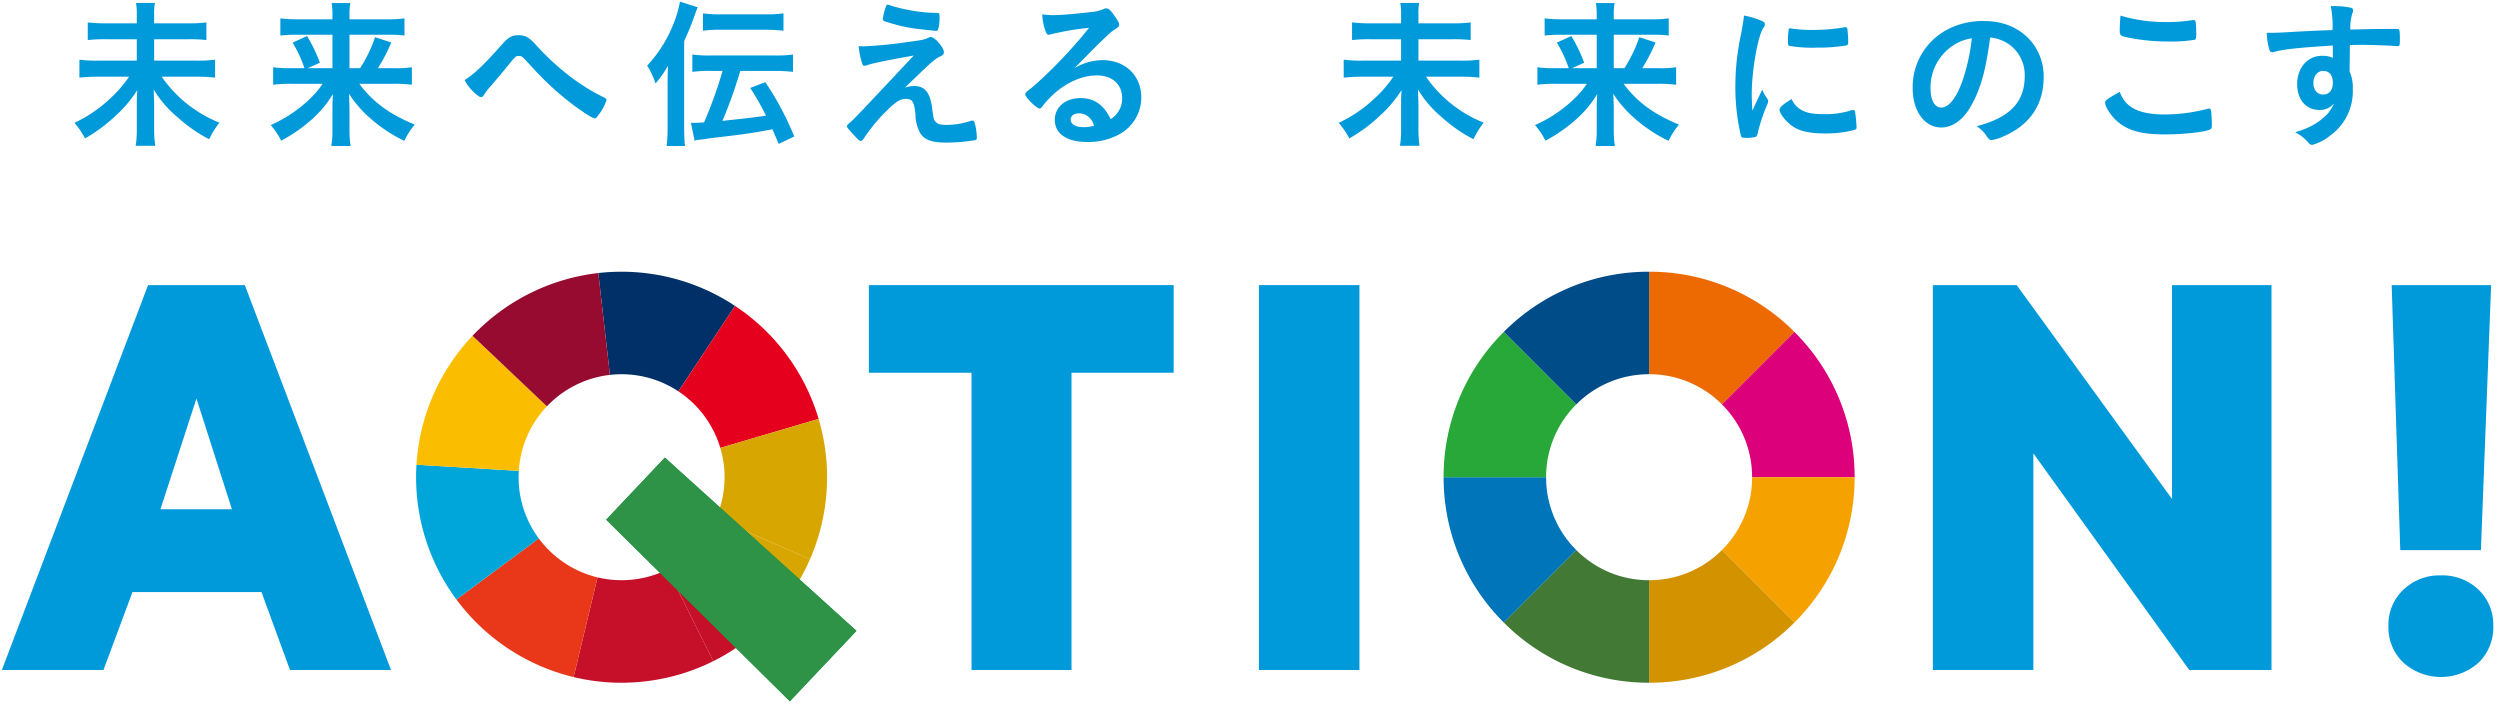
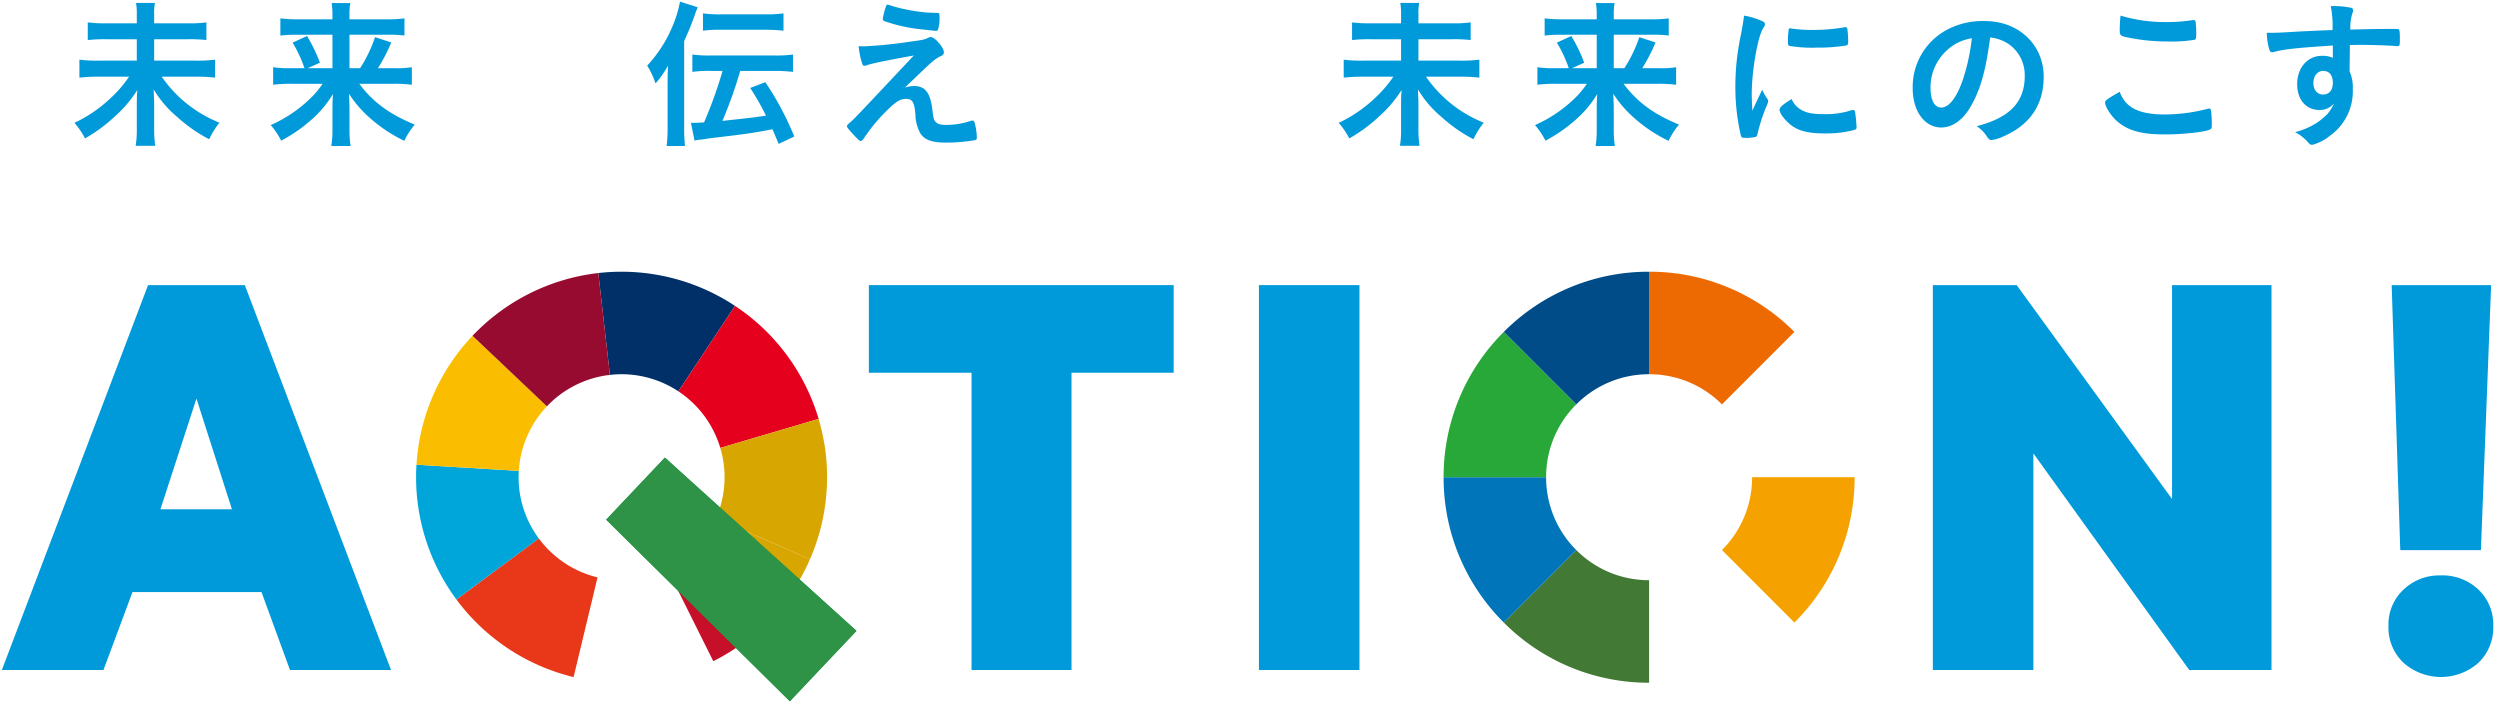
<svg xmlns="http://www.w3.org/2000/svg" width="582" height="164" viewBox="0 0 582 164">
  <path d="M34.471,66.377H56.995L91.033,155.976H67.507l-6.633-18.145H30.842l-6.757,18.145H.434ZM53.992,118.56l-8.259-25.779L37.348,118.56Z" fill="#0099d9" />
  <path d="M226.175,86.774H202.273V66.377h70.953V86.774H249.45v69.201H226.175Z" fill="#0099d9" />
  <path d="M293.08,66.377h23.4v89.599h-23.4Z" fill="#0099d9" />
  <path d="M528.804,66.377v89.599H509.657l-36.29-50.43v50.43h-23.4V66.377h19.521l36.165,49.805V66.377Z" fill="#0099d9" />
  <path d="M568.169,133.951a12.201,12.201,0,0,1,8.822,3.316,11.227,11.227,0,0,1,3.442,8.447,11.373,11.373,0,0,1-3.442,8.572,13.144,13.144,0,0,1-17.457,0,11.266,11.266,0,0,1-3.504-8.572,11.123,11.123,0,0,1,3.504-8.447A12.088,12.088,0,0,1,568.169,133.951ZM556.782,66.377h23.151l-2.378,61.693h-18.771Z" fill="#0099d9" />
  <path d="M400.867,94.143a23.819,23.819,0,0,0-16.954-7.022V63.254a47.532,47.532,0,0,1,33.83,14.013Z" fill="#ed6a02" />
-   <path d="M431.756,111.096H407.889a23.819,23.819,0,0,0-7.022-16.953l16.876-16.876A47.528,47.528,0,0,1,431.756,111.096Z" fill="#dc007a" />
  <path d="M417.743,144.926,400.867,128.05a23.818,23.818,0,0,0,7.022-16.953h23.867A47.528,47.528,0,0,1,417.743,144.926Z" fill="#f5a200" />
-   <path d="M383.912,158.939V135.072a23.819,23.819,0,0,0,16.954-7.022l16.876,16.876A47.532,47.532,0,0,1,383.912,158.939Z" fill="#d39200" />
  <path d="M383.912,158.939a47.531,47.531,0,0,1-33.828-14.013L366.96,128.05a23.818,23.818,0,0,0,16.953,7.022Z" fill="#427935" />
  <path d="M350.086,144.927a47.523,47.523,0,0,1-14.015-33.83h23.867a23.817,23.817,0,0,0,7.02,16.952Z" fill="#0075ba" />
  <path d="M359.938,111.096H336.071a47.523,47.523,0,0,1,14.015-33.83l16.872,16.878A23.818,23.818,0,0,0,359.938,111.096Z" fill="#28a838" />
  <path d="M366.96,94.143l-16.876-16.876a47.531,47.531,0,0,1,33.828-14.013V87.121A23.818,23.818,0,0,0,366.96,94.143Z" fill="#004c88" />
  <path d="M157.929,91.104A23.975,23.975,0,0,0,141.99,87.274l-2.703-23.712A47.882,47.882,0,0,1,171.112,71.21Z" fill="#003067" />
  <path d="M167.684,104.276A23.976,23.976,0,0,0,157.93,91.105L171.111,71.209a47.882,47.882,0,0,1,19.464,26.314Z" fill="#e5001e" />
  <path d="M188.57,130.182l-21.878-9.537a23.942,23.942,0,0,0,1.835-12.264,24.301,24.301,0,0,0-.843-4.105l22.891-6.754a48.352,48.352,0,0,1,1.664,8.155A47.849,47.849,0,0,1,188.57,130.182Z" fill="#d7a600" />
  <path d="M179.446,143.982,162.099,127.589a24.107,24.107,0,0,0,4.593-6.945l21.877,9.539A47.904,47.904,0,0,1,179.446,143.982Z" fill="#d7a600" />
-   <path d="M144.655,158.942a47.562,47.562,0,0,1-11.122-1.318l5.571-23.206a24.114,24.114,0,0,0,16.3-1.858l10.652,21.358a47.703,47.703,0,0,1-15.939,4.712A48.365,48.365,0,0,1,144.655,158.942Z" fill="#c60f28" />
  <path d="M133.532,157.625a47.985,47.985,0,0,1-27.275-18.063l19.17-14.216a24.074,24.074,0,0,0,13.68,9.073Z" fill="#e83819" />
  <path d="M106.255,139.56A47.76,47.76,0,0,1,96.955,108.19l23.824,1.429a23.881,23.881,0,0,0,4.649,15.728Z" fill="#00a6d9" />
  <path d="M120.779,109.62l-23.824-1.431a47.882,47.882,0,0,1,13.046-30.018l17.32,16.421A23.971,23.971,0,0,0,120.779,109.62Z" fill="#fabd00" />
  <path d="M127.321,94.591l-17.32-16.419a47.881,47.881,0,0,1,29.287-14.61L141.99,87.274A23.987,23.987,0,0,0,127.321,94.591Z" fill="#970b31" />
  <path d="M166.054,153.92l-10.648-21.36a23.774,23.774,0,0,0,6.693-4.971l17.346,16.393A47.621,47.621,0,0,1,166.054,153.92Z" fill="#c60f28" />
  <polygon points="154.783 106.53 199.384 146.861 183.877 163.259 141.118 120.981 154.783 106.53" fill="#00973b" />
  <polygon points="154.782 106.529 199.383 146.86 183.875 163.258 141.117 120.98 154.782 106.529" fill="#2e9346" />
  <path d="M43.708,5.433a28.885,28.885,0,0,0,4.34-.225V9.325a31.989,31.989,0,0,0-4.302-.188H35.887v4.977h9.842a31.381,31.381,0,0,0,4.34-.225v4.191a34.526,34.526,0,0,0-4.34-.225H37.646A29.743,29.743,0,0,0,51.08,28.558a21.169,21.169,0,0,0-2.395,3.854A35.443,35.443,0,0,1,41.238,27.211a24.938,24.938,0,0,1-5.463-6.399c.075,2.17.112,2.657.112,3.33v5.912a25.56,25.56,0,0,0,.262,3.892H31.585a22.577,22.577,0,0,0,.262-3.854V24.33c0-1.197,0-1.609.112-3.368a28.439,28.439,0,0,1-5.051,5.987,36.922,36.922,0,0,1-7.11,5.276,18.844,18.844,0,0,0-2.47-3.63,31.672,31.672,0,0,0,8.27-5.613A28.829,28.829,0,0,0,30.05,17.856H22.753a35.795,35.795,0,0,0-4.266.225V13.889a28.398,28.398,0,0,0,4.266.225h9.093V9.137H24.774a34.415,34.415,0,0,0-4.341.188V5.208a31.539,31.539,0,0,0,4.303.225h7.11V3.262A13.227,13.227,0,0,0,31.659.68h4.415a11.902,11.902,0,0,0-.188,2.582V5.433Z" fill="#0099d9" />
  <path d="M67.814,19.502a35.173,35.173,0,0,0-4.229.225V15.648a24.952,24.952,0,0,0,4.191.225h3.106a29.664,29.664,0,0,0-2.769-5.95l3.367-1.534a35.91,35.91,0,0,1,2.994,6.212l-2.844,1.272h5.763V8.089h-8.12a30.971,30.971,0,0,0-4.004.187V4.273a32.366,32.366,0,0,0,4.19.225h7.933V3.487A16.232,16.232,0,0,0,77.207.718h4.34a15.507,15.507,0,0,0-.188,2.807v.973H89.892a28.415,28.415,0,0,0,4.266-.225V8.277a28.265,28.265,0,0,0-4.004-.187H81.359v7.784h2.47A31.894,31.894,0,0,0,87.31,8.651l3.78,1.235a39.982,39.982,0,0,1-3.106,5.987h3.742a21.942,21.942,0,0,0,4.154-.225v4.079a34.137,34.137,0,0,0-4.341-.225H83.642c3.106,4.191,7.036,7.11,12.91,9.505a17.675,17.675,0,0,0-2.433,3.78A34.462,34.462,0,0,1,86,27.361a26.481,26.481,0,0,1-4.753-5.538c.075,1.833.112,2.582.112,3.405v5.088a22.954,22.954,0,0,0,.262,3.668h-4.49a21.596,21.596,0,0,0,.262-3.668V25.265c0-1.16.038-1.908.112-3.368A25.431,25.431,0,0,1,71.556,28.67a34.664,34.664,0,0,1-6.1,4.079,17.042,17.042,0,0,0-2.431-3.63,31.473,31.473,0,0,0,8.793-5.8,21.335,21.335,0,0,0,3.292-3.817Z" fill="#0099d9" />
-   <path d="M116.808,10.409c1.571-1.758,2.357-2.208,3.892-2.208,1.571,0,2.395.449,3.928,2.096a59.321,59.321,0,0,0,7.821,7.297,46.769,46.769,0,0,0,7.782,4.902c.861.411.973.524.973.823a11.37,11.37,0,0,1-1.796,3.33c-.525.749-.674.898-.973.898-.45,0-2.021-.973-4.865-3.031a69.546,69.546,0,0,1-9.655-8.831c-2.431-2.657-2.431-2.657-3.105-2.657-.711,0-.786.038-2.47,2.133-1.197,1.459-2.283,2.769-4.042,4.827a13.066,13.066,0,0,0-1.571,2.021c-.262.449-.448.599-.71.599-.412,0-1.085-.524-2.059-1.497a9.177,9.177,0,0,1-1.797-2.47C110.634,17.033,112.691,15.05,116.808,10.409Z" fill="#0099d9" />
  <path d="M159.271,29.793c0,1.759.075,2.956.188,4.191h-4.266a34.34,34.34,0,0,0,.224-4.303V19.278c0-1.722.038-2.657.112-4.004a25.688,25.688,0,0,1-2.919,4.153,19.181,19.181,0,0,0-1.945-4.153,30.751,30.751,0,0,0,5.913-9.206A27.251,27.251,0,0,0,158.299.381l4.116,1.31c-.412,1.048-.524,1.384-.786,2.133-.225.599-.861,2.32-1.161,3.031-.86,1.945-.86,1.945-1.197,2.769Zm6.324-13.284a27.728,27.728,0,0,0-4.415.225V12.692a28.044,28.044,0,0,0,4.378.225h14.632a29.449,29.449,0,0,0,4.416-.225v4.042a36.03,36.03,0,0,0-4.378-.225h-7.896a108.137,108.137,0,0,1-4.154,11.638c7.484-.823,7.484-.823,10.14-1.235a59.774,59.774,0,0,0-3.668-6.436l3.518-1.347a69.431,69.431,0,0,1,6.736,12.648l-3.63,1.721c-.786-1.871-1.123-2.657-1.459-3.405-4.491.861-6.512,1.16-13.958,2.021-.598.074-1.16.149-1.721.262-.598.075-1.01.112-1.16.149a4.594,4.594,0,0,0-1.273.225l-.86-4.154h.748c.524,0,1.459-.037,2.32-.112a101.498,101.498,0,0,0,4.303-11.974ZM163.65,3.113a28.05,28.05,0,0,0,4.378.224h9.953a29.452,29.452,0,0,0,4.416-.224V7.154a35.857,35.857,0,0,0-4.416-.225h-9.915a27.442,27.442,0,0,0-4.416.225Z" fill="#0099d9" />
  <path d="M210.641,20.401a7.113,7.113,0,0,1,2.133-.375c2.582,0,3.78,1.535,4.266,5.389.262,2.208.374,2.62.898,3.068.45.449,1.161.599,2.47.599a18.269,18.269,0,0,0,5.687-.973.724.724,0,0,1,.262-.038c.225,0,.337.075.487.337a13.754,13.754,0,0,1,.56,3.667c0,.337-.074.487-.412.561a41.997,41.997,0,0,1-6.735.561c-3.256,0-4.977-.599-5.987-2.133a9.483,9.483,0,0,1-1.161-4.453c-.262-2.881-.71-3.592-2.207-3.592-1.347,0-2.395.674-4.603,2.881a38.839,38.839,0,0,0-5.201,6.324c-.224.374-.486.599-.71.599-.262,0-.525-.225-1.685-1.459-1.122-1.235-1.534-1.721-1.534-1.946,0-.262.074-.337.748-.935.898-.749.898-.749,14.818-15.566-6.025,1.085-9.841,1.871-10.739,2.208a2.069,2.069,0,0,1-.749.187c-.336,0-.412-.112-.636-.86a17.618,17.618,0,0,1-.711-3.705c.786.038,1.048.038,1.31.038a102.157,102.157,0,0,0,10.404-1.048c3.143-.411,3.629-.524,4.452-.935a1.546,1.546,0,0,1,.599-.187c.935,0,3.068,2.433,3.068,3.518,0,.449-.15.636-.636.898a8.702,8.702,0,0,0-2.021,1.31c-.375.299-1.497,1.347-2.021,1.833Zm-4.453-18.71c.15-.449.262-.636.449-.599a2.059,2.059,0,0,1,.374.075,31.36,31.36,0,0,0,4.565,1.16A33.58,33.58,0,0,0,218.237,3c.45.038.486.15.486,1.048a9.052,9.052,0,0,1-.336,2.807.506.506,0,0,1-.45.337c-.186,0-4.228-.45-4.827-.524a38.471,38.471,0,0,1-7.147-1.721c-.337-.15-.449-.262-.449-.524A13.969,13.969,0,0,1,206.188,1.691Z" fill="#0099d9" />
-   <path d="M256.675,14.002c5.276,0,9.018,3.592,9.018,8.681a9.802,9.802,0,0,1-4.902,8.457,14.91,14.91,0,0,1-7.708,1.909c-4.753,0-7.522-1.909-7.522-5.164,0-2.956,2.469-5.052,5.987-5.052,3.18,0,5.463,1.609,6.998,4.902a5.572,5.572,0,0,0,2.693-4.864c0-3.218-2.281-5.314-5.875-5.314-3.667,0-7.596,1.834-10.851,5.089a22.104,22.104,0,0,0-1.835,2.096c-.262.374-.448.524-.674.524-.674,0-3.33-2.619-3.33-3.293,0-.337.15-.524.973-1.122.861-.674,2.095-1.759,3.668-3.255A109.661,109.661,0,0,0,253.531,6.48a62.312,62.312,0,0,0-8.981,1.534,2.378,2.378,0,0,1-.412.075c-.298,0-.486-.187-.71-.749a12.839,12.839,0,0,1-.786-4.004,15.946,15.946,0,0,0,2.545.187c1.795,0,4.826-.262,8.756-.711a8.832,8.832,0,0,0,2.882-.674,1.665,1.665,0,0,1,.748-.187c.524,0,1.048.449,2.021,1.946.71.973.935,1.459.935,1.759,0,.486-.112.636-.935,1.16a10.192,10.192,0,0,0-1.946,1.572c-1.871,1.796-1.908,1.796-4.228,4.153-1.647,1.684-1.833,1.871-3.33,3.368A12.806,12.806,0,0,1,256.675,14.002Zm-3.592,12.947a3.363,3.363,0,0,0-1.909-.561c-1.161,0-1.909.561-1.909,1.459,0,1.085,1.16,1.759,2.956,1.759a8.501,8.501,0,0,0,2.469-.337A3.982,3.982,0,0,0,253.083,26.949Z" fill="#0099d9" />
  <path d="M338.032,5.433a28.885,28.885,0,0,0,4.34-.225V9.325a31.988,31.988,0,0,0-4.302-.188h-7.859v4.977h9.842a31.381,31.381,0,0,0,4.34-.225v4.191a34.523,34.523,0,0,0-4.34-.225H331.97A29.743,29.743,0,0,0,345.404,28.558a21.169,21.169,0,0,0-2.395,3.854,35.443,35.443,0,0,1-7.447-5.201,24.94,24.94,0,0,1-5.463-6.399c.075,2.17.112,2.657.112,3.33v5.912a25.56,25.56,0,0,0,.262,3.892h-4.564a22.576,22.576,0,0,0,.262-3.854V24.33c0-1.197,0-1.609.112-3.368a28.439,28.439,0,0,1-5.051,5.987,36.922,36.922,0,0,1-7.11,5.276,18.848,18.848,0,0,0-2.47-3.63,31.674,31.674,0,0,0,8.27-5.613,28.832,28.832,0,0,0,4.453-5.126h-7.296a35.795,35.795,0,0,0-4.266.225V13.889a28.398,28.398,0,0,0,4.266.225h9.093V9.137h-7.072a34.415,34.415,0,0,0-4.341.188V5.208a31.54,31.54,0,0,0,4.303.225h7.11V3.262a13.227,13.227,0,0,0-.188-2.582h4.415a11.902,11.902,0,0,0-.188,2.582V5.433Z" fill="#0099d9" />
  <path d="M362.138,19.502a35.173,35.173,0,0,0-4.229.225V15.648a24.953,24.953,0,0,0,4.191.225h3.106a29.653,29.653,0,0,0-2.769-5.95l3.367-1.534a35.91,35.91,0,0,1,2.994,6.212l-2.844,1.272h5.763V8.089h-8.12a30.971,30.971,0,0,0-4.004.187V4.273a32.367,32.367,0,0,0,4.19.225h7.933V3.487a16.232,16.232,0,0,0-.186-2.769h4.34a15.508,15.508,0,0,0-.188,2.807v.973h8.533a28.413,28.413,0,0,0,4.266-.225V8.277a28.265,28.265,0,0,0-4.004-.187h-8.794v7.784h2.47a31.894,31.894,0,0,0,3.48-7.222l3.78,1.235a39.982,39.982,0,0,1-3.106,5.987h3.742a21.942,21.942,0,0,0,4.154-.225v4.079a34.137,34.137,0,0,0-4.341-.225h-7.896c3.106,4.191,7.036,7.11,12.911,9.505a17.676,17.676,0,0,0-2.433,3.78,34.464,34.464,0,0,1-8.12-5.426,26.484,26.484,0,0,1-4.753-5.538c.075,1.833.112,2.582.112,3.405v5.088a22.955,22.955,0,0,0,.262,3.668h-4.49a21.585,21.585,0,0,0,.262-3.668V25.265c0-1.16.038-1.908.112-3.368A25.431,25.431,0,0,1,365.88,28.67a34.661,34.661,0,0,1-6.1,4.079,17.042,17.042,0,0,0-2.431-3.63,31.473,31.473,0,0,0,8.793-5.8,21.335,21.335,0,0,0,3.292-3.817Z" fill="#0099d9" />
  <path d="M411.476,23.057a.936.936,0,0,1,.15.524c0,.262-.038.3-.374,1.123a40.507,40.507,0,0,0-2.096,6.436c-.112.412-.224.636-.374.711a11.29,11.29,0,0,1-1.871.262h-.15c-.186,0-.448-.038-.748-.038-.487,0-.599-.112-.749-.561a49.446,49.446,0,0,1-1.272-11.226,57.153,57.153,0,0,1,1.309-12.274c.374-2.021.562-3.143.711-4.378a17.266,17.266,0,0,1,4.042,1.197c.636.262.822.449.822.823,0,.262-.036.374-.448.973-1.235,1.983-2.62,9.916-2.62,15.267,0,.861.038,2.021.15,3.892,1.048-2.357,1.423-3.068,2.283-4.902A11.379,11.379,0,0,0,411.476,23.057Zm8.12,2.657c1.197.636,2.62.861,5.127.861a19.022,19.022,0,0,0,6.137-.861,1.873,1.873,0,0,1,.524-.112c.262,0,.45.15.486.524a30.072,30.072,0,0,1,.337,3.518c0,.374-.112.486-.636.636a25.438,25.438,0,0,1-6.586.786c-3.442,0-5.575-.412-7.334-1.459-1.647-1.01-3.368-3.068-3.368-4.079,0-.524.786-1.234,2.807-2.47A5.274,5.274,0,0,0,419.595,25.714ZM416.976,6.63a32.984,32.984,0,0,0,5.051.337,41.916,41.916,0,0,0,7.26-.599,1.14,1.14,0,0,1,.336-.038c.262,0,.374.113.45.412a26.531,26.531,0,0,1,.186,3.031c0,.562-.112.749-.524.823a39.729,39.729,0,0,1-6.773.486,31.054,31.054,0,0,1-6.474-.412c-.186-.112-.262-.374-.262-1.048a20.959,20.959,0,0,1,.188-2.807c.038-.15.15-.224.374-.224A.412.412,0,0,1,416.976,6.63Z" fill="#0099d9" />
  <path d="M458.745,24.853c-1.797,3.106-4.266,4.827-6.81,4.827-3.892,0-6.66-3.817-6.66-9.13a15.097,15.097,0,0,1,8.12-13.695,17.613,17.613,0,0,1,8.756-1.946c7.821,0,13.621,5.538,13.621,12.947,0,6.548-3.218,11.263-9.429,13.92a8.932,8.932,0,0,1-2.694.823c-.45,0-.636-.149-1.123-.861a7.858,7.858,0,0,0-2.357-2.358c7.708-1.983,11.188-5.613,11.188-11.675a8.762,8.762,0,0,0-3.629-7.371A9.486,9.486,0,0,0,463.31,8.726C462.261,16.621,461.027,20.924,458.745,24.853Zm-5.389-13.247a11.64,11.64,0,0,0-3.93,8.869c0,2.881.935,4.565,2.508,4.565,1.871,0,3.779-2.582,5.201-7.034a47.141,47.141,0,0,0,1.909-9.093A10.8,10.8,0,0,0,453.356,11.607Z" fill="#0099d9" />
  <path d="M504.063,26.65a40.501,40.501,0,0,0,9.841-1.309.957.957,0,0,1,.412-.075c.224,0,.336.15.412.487a25.984,25.984,0,0,1,.186,3.255c0,.749-.074.973-.41,1.123-1.123.599-6.175,1.16-10.516,1.16-5.649,0-8.868-.935-11.45-3.368-1.235-1.16-2.47-3.18-2.47-4.004,0-.561.337-.786,3.406-2.545C494.821,25.078,497.927,26.65,504.063,26.65ZM504.4,5.133a34.804,34.804,0,0,0,5.987-.449h.262a.432.432,0,0,1,.487.337,22.458,22.458,0,0,1,.15,2.919c0,.861-.076,1.16-.3,1.31a34.015,34.015,0,0,1-6.062.412A46.242,46.242,0,0,1,495.718,8.8c-2.133-.411-2.245-.524-2.245-1.833,0-.86.074-2.283.188-3.33A35.986,35.986,0,0,0,504.4,5.133Z" fill="#0099d9" />
  <path d="M543.087,10.597c-8.194.524-11.374.861-13.733,1.496a1.92,1.92,0,0,1-.412.075.665.665,0,0,1-.598-.487,14.828,14.828,0,0,1-.636-4.041h.898c1.197,0,2.319-.038,5.913-.262,2.769-.15,5.126-.262,8.494-.375a23.512,23.512,0,0,0-.412-5.575,19.968,19.968,0,0,1,4.865.412c.224.112.336.299.336.674a1.374,1.374,0,0,1-.112.411,10.95,10.95,0,0,0-.524,3.967c5.463-.15,6.287-.15,10.028-.15,1.01,0,1.16,0,1.272.113.15.149.225.711.225,1.983,0,1.721-.038,1.908-.524,1.908h-.15c-1.609-.149-5.613-.299-8.233-.299-.86,0-.86,0-2.731.037l-.075,6.137a8.837,8.837,0,0,1,.749,4.079,12.67,12.67,0,0,1-5.351,10.927,10.928,10.928,0,0,1-4.079,2.096,1.043,1.043,0,0,1-.824-.412,10.384,10.384,0,0,0-3.18-2.545,16.983,16.983,0,0,0,4.865-2.058,14.561,14.561,0,0,0,2.769-2.283,10.108,10.108,0,0,0,1.423-2.358,4.196,4.196,0,0,1-3.368,1.534c-3.144,0-5.201-2.395-5.201-6.025,0-3.817,2.431-6.586,5.799-6.586a5.553,5.553,0,0,1,2.507.486ZM538.56,19.353c0,1.571.899,2.657,2.246,2.657,1.421,0,2.281-1.01,2.281-2.732,0-1.759-.822-2.769-2.245-2.769C539.495,16.509,538.56,17.669,538.56,19.353Z" fill="#0099d9" />
</svg>